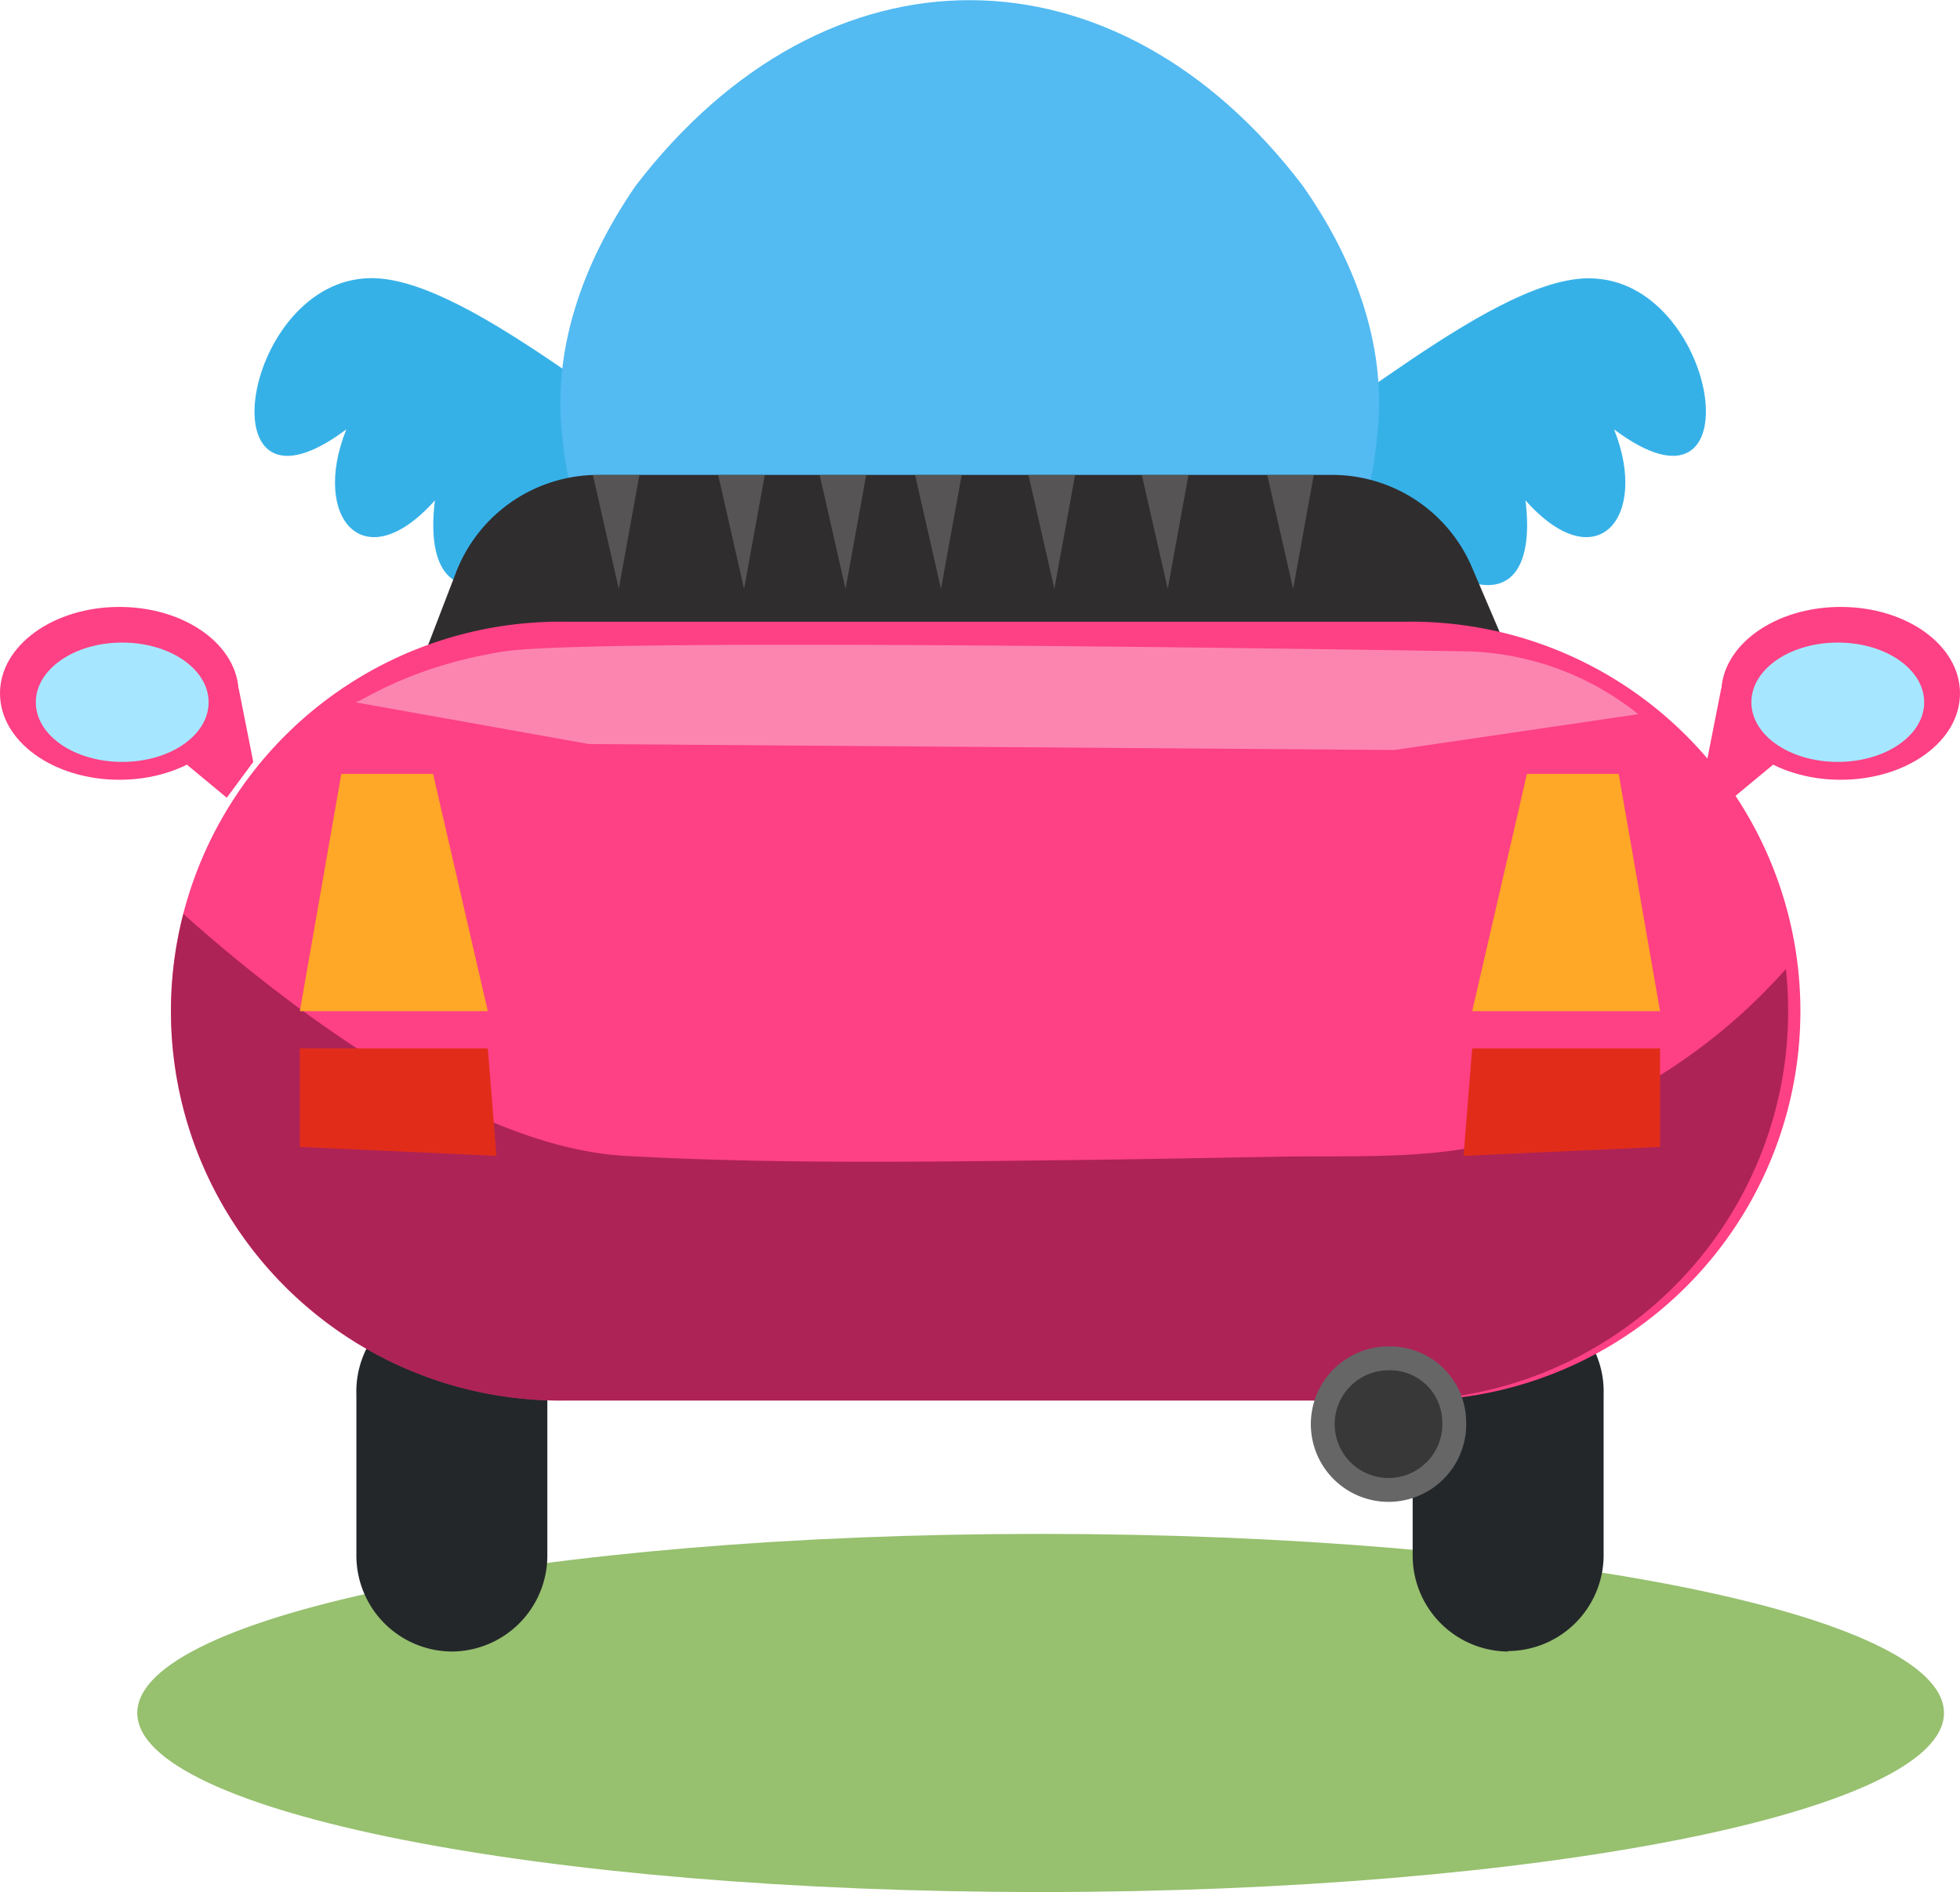
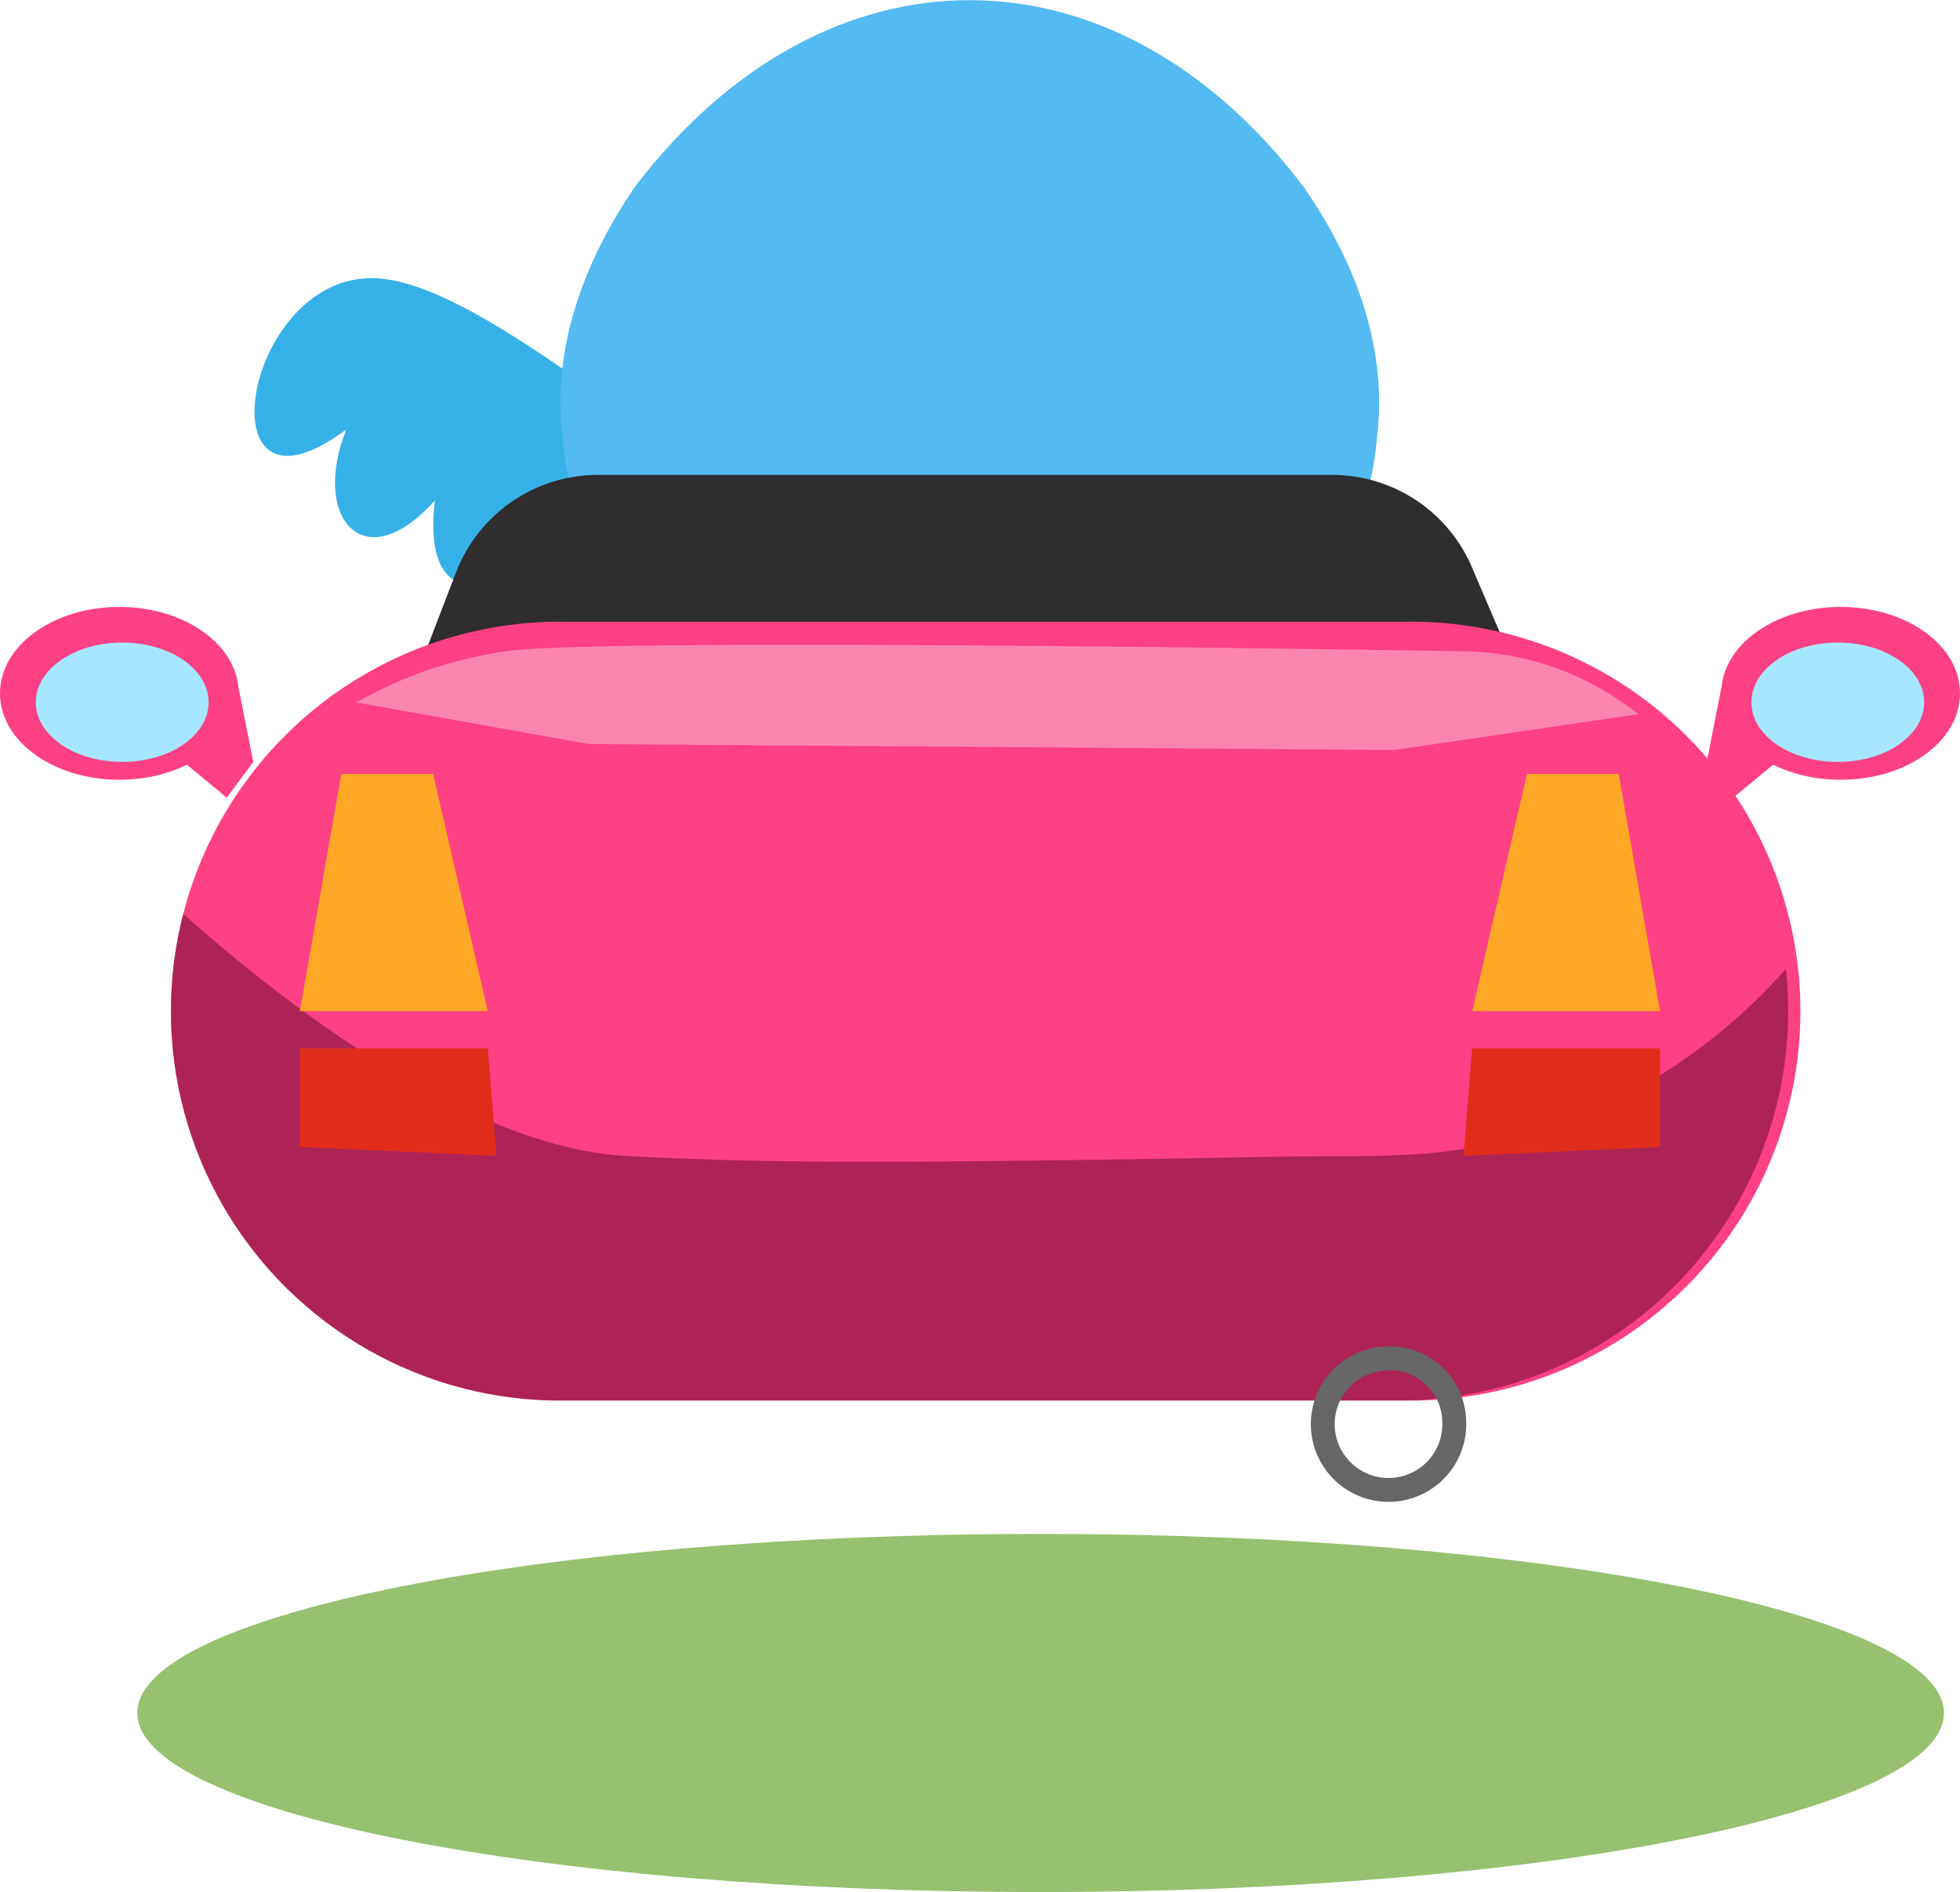
<svg xmlns="http://www.w3.org/2000/svg" data-name="Capa 1" viewBox="0 0 204.15 197.05">
  <defs>
    <clipPath id="a">
      <path fill="none" d="M14.3 159.75h188.18v37.3H14.3z" />
    </clipPath>
    <clipPath id="b">
      <path fill="none" d="M14.71 64.75h177.78v88.33H14.71z" />
    </clipPath>
    <clipPath id="c">
      <path d="M146.37 145.86H59a40.56 40.56 0 110-81.11h87.33a40.56 40.56 0 010 81.11" fill="none" />
    </clipPath>
    <clipPath id="d">
      <path fill="none" d="M37 67.16h133.64v10.96H37z" />
    </clipPath>
    <clipPath id="e">
      <path fill="none" d="M25.02 47.66H178.4v89.15H25.02z" />
    </clipPath>
    <clipPath id="f">
-       <path d="M162.55 136.81H40.87a15.84 15.84 0 01-14.78-21.52l21.42-55.68a15.83 15.83 0 0114.77-10.15h76.47a15.83 15.83 0 0114.56 9.61l23.8 55.68a15.84 15.84 0 01-14.56 22.06" fill="none" />
-     </clipPath>
+       </clipPath>
  </defs>
  <g clip-path="url(#a)" opacity=".57">
    <path d="M202.48 178.4c0 10.3-42.13 18.65-94.09 18.65S14.3 188.7 14.3 178.4s42.12-18.65 94.09-18.65 94.09 8.35 94.09 18.65" fill="#489102" />
  </g>
-   <path d="M75.77 49.33C66.54 45.64 48.07 28.1 37.92 29 25 30 21.3 55.8 36.07 44.72c-3.7 9.23 1.85 15.7 9.23 7.39-.92 7.38 1.85 11.07 8.31 7.38.92 8.31 9.23 9.23 14.77 2.77M128.42 49.33c9.23-3.69 27.7-21.23 37.85-20.31 12.93.93 16.62 26.78 1.85 15.7 3.69 9.23-1.85 15.7-9.23 7.39.92 7.38-1.85 11.07-8.31 7.38-.93 8.31-9.23 9.23-14.77 2.77" fill="#36b1e8" />
+   <path d="M75.77 49.33C66.54 45.64 48.07 28.1 37.92 29 25 30 21.3 55.8 36.07 44.72c-3.7 9.23 1.85 15.7 9.23 7.39-.92 7.38 1.85 11.07 8.31 7.38.92 8.31 9.23 9.23 14.77 2.77M128.42 49.33" fill="#36b1e8" />
  <path d="M135.92 71.79c-7.3 15.82-.07 13.95-2.25 20.6-1.22 6.64-11.84 9.36-32.67 9.46-20.83-.1-31.44-2.82-32.66-9.46-2.18-6.65 5-4.77-2.25-20.6-1.65-8-6.72-17-7.49-26.08-1.15-9.08 2-18.21 7.6-26.35 19.93-26 50.08-25.58 69.5 0 5.72 8.14 8.87 17.27 7.71 26.35-.77 9.08-5.84 18.13-7.49 26.08" fill="#53baf2" />
  <path d="M76.22 94.78c0 .18.07.37.1.55.07.45.06.36 0-.28a5.66 5.66 0 00.07 1c0 .61 0 1.21-.08 1.81s0 .34 0-.32c0 .17 0 .34-.08.51s-.1.5-.16.75c-.13.63-.3 1.25-.49 1.87-.75 2.47-1.78 4.85-2.54 7.31a4.1 4.1 0 002.84 5 4.16 4.16 0 005-2.84c.82-2.63 1.93-5.16 2.69-7.81a20.46 20.46 0 00.47-9.77 4.11 4.11 0 00-5-2.85 4.17 4.17 0 00-2.84 5M117.23 96.89c.65 4.32 2.89 8.17 3.9 12.4a4.08 4.08 0 107.86-2.17c-1-4.22-3.25-8.07-3.9-12.4a4.07 4.07 0 00-1.87-2.43 4.09 4.09 0 00-5.58 1.46 4.79 4.79 0 00-.41 3.14" fill="#53baf2" />
  <path d="M162.55 136.81H40.87a15.84 15.84 0 01-14.78-21.52L47.5 59.61a15.85 15.85 0 0114.78-10.15h76.47a15.83 15.83 0 0114.56 9.61l23.8 55.68a15.84 15.84 0 01-14.56 22.06" fill="#302d2e" />
-   <path d="M47.06 172a10 10 0 01-9.94-10v-16.76a9.95 9.95 0 1119.89 0V162a10 10 0 01-9.95 10M157.08 172a10 10 0 01-9.94-9.95v-16.81a9.95 9.95 0 1119.89 0V162a10 10 0 01-9.95 9.95" fill="#23272a" />
  <path d="M146.37 145.86H59a40.56 40.56 0 110-81.11h87.33a40.56 40.56 0 110 81.11" fill="#fe4084" />
  <g clip-path="url(#b)" opacity=".46">
    <g clip-path="url(#c)">
      <path d="M14.71 91.09s28 28 50.36 29.29c15.45.86 31 .62 46.46.44 7.17-.08 14.34-.23 21.51-.35 6.83-.13 13.8.24 20.54-1a55.59 55.59 0 0021.73-9.06 59.55 59.55 0 009-7.65q2.22-2.31 4.21-4.81c.88-1.11 4-4.18 4-5.58v60.66l-172.94-1.3z" fill="#4f0020" />
    </g>
  </g>
  <path d="M204.15 72.21c0 5-5.57 9-12.43 9s-12.44-4-12.44-9 5.57-9 12.44-9 12.43 4 12.43 9" fill="#fe4084" />
  <path d="M200.42 73.14c0 3.43-4 6.21-9 6.21s-9-2.78-9-6.21 4-6.22 9-6.22 9 2.79 9 6.22" fill="#a6e7ff" />
  <path fill="#fe4084" d="M177.77 79.35l1.51-7.65 5.4 7.94-4.15 3.44-2.76-3.73zM0 72.21c0 5 5.57 9 12.43 9s12.43-4 12.43-9-5.56-9-12.43-9S0 67.23 0 72.21" />
  <path d="M3.73 73.14c0 3.43 4 6.21 9 6.21s9-2.78 9-6.21-4-6.22-9-6.22-9 2.79-9 6.22" fill="#a6e7ff" />
  <path fill="#fe4084" d="M26.38 79.35l-1.52-7.65-5.39 7.94 4.15 3.44 2.76-3.73z" />
  <path fill="#ffa727" d="M31.23 105.31l4.32-24.71h9.56l5.7 24.71H31.23z" />
  <path fill="#e22c1a" d="M31.23 109.19h19.58l.9 11.19-20.48-.93v-10.26z" />
  <path fill="#ffa727" d="M172.91 105.31L168.6 80.6h-9.56l-5.7 24.71h19.57z" />
  <path fill="#e22c1a" d="M172.91 109.19h-19.57l-.9 11.19 20.47-.93v-10.26z" />
  <g clip-path="url(#d)" opacity=".41">
    <path d="M37 73.14c.62 0 5.6-3.75 15.54-5.3s100.37 0 100.37 0a29.74 29.74 0 0117.73 6.54l-25.39 3.73-83.91-.62z" fill="#f9eaf1" />
  </g>
-   <path d="M151.47 148a6.85 6.85 0 11-6.84-6.53 6.68 6.68 0 016.84 6.53" fill="#383838" />
  <path d="M151.47 148a6.85 6.85 0 11-6.84-6.53 6.68 6.68 0 016.84 6.53z" fill="none" stroke="#666" stroke-miterlimit="10" stroke-width="2.486" />
  <g clip-path="url(#e)" opacity=".53">
    <g clip-path="url(#f)" fill="#777">
-       <path d="M61.34 47.65l3.11 13.68 2.48-13.68h-5.59zM74.39 47.65l3.11 13.68 2.49-13.68h-5.6zM84.96 47.65l3.11 13.68 2.48-13.68h-5.59zM94.9 47.65l3.11 13.68 2.49-13.68h-5.6zM106.71 47.65l3.11 13.68 2.49-13.68h-5.6zM118.52 47.65l3.11 13.68 2.49-13.68h-5.6zM131.58 47.65l3.11 13.68 2.48-13.68h-5.59z" />
-     </g>
+       </g>
  </g>
</svg>